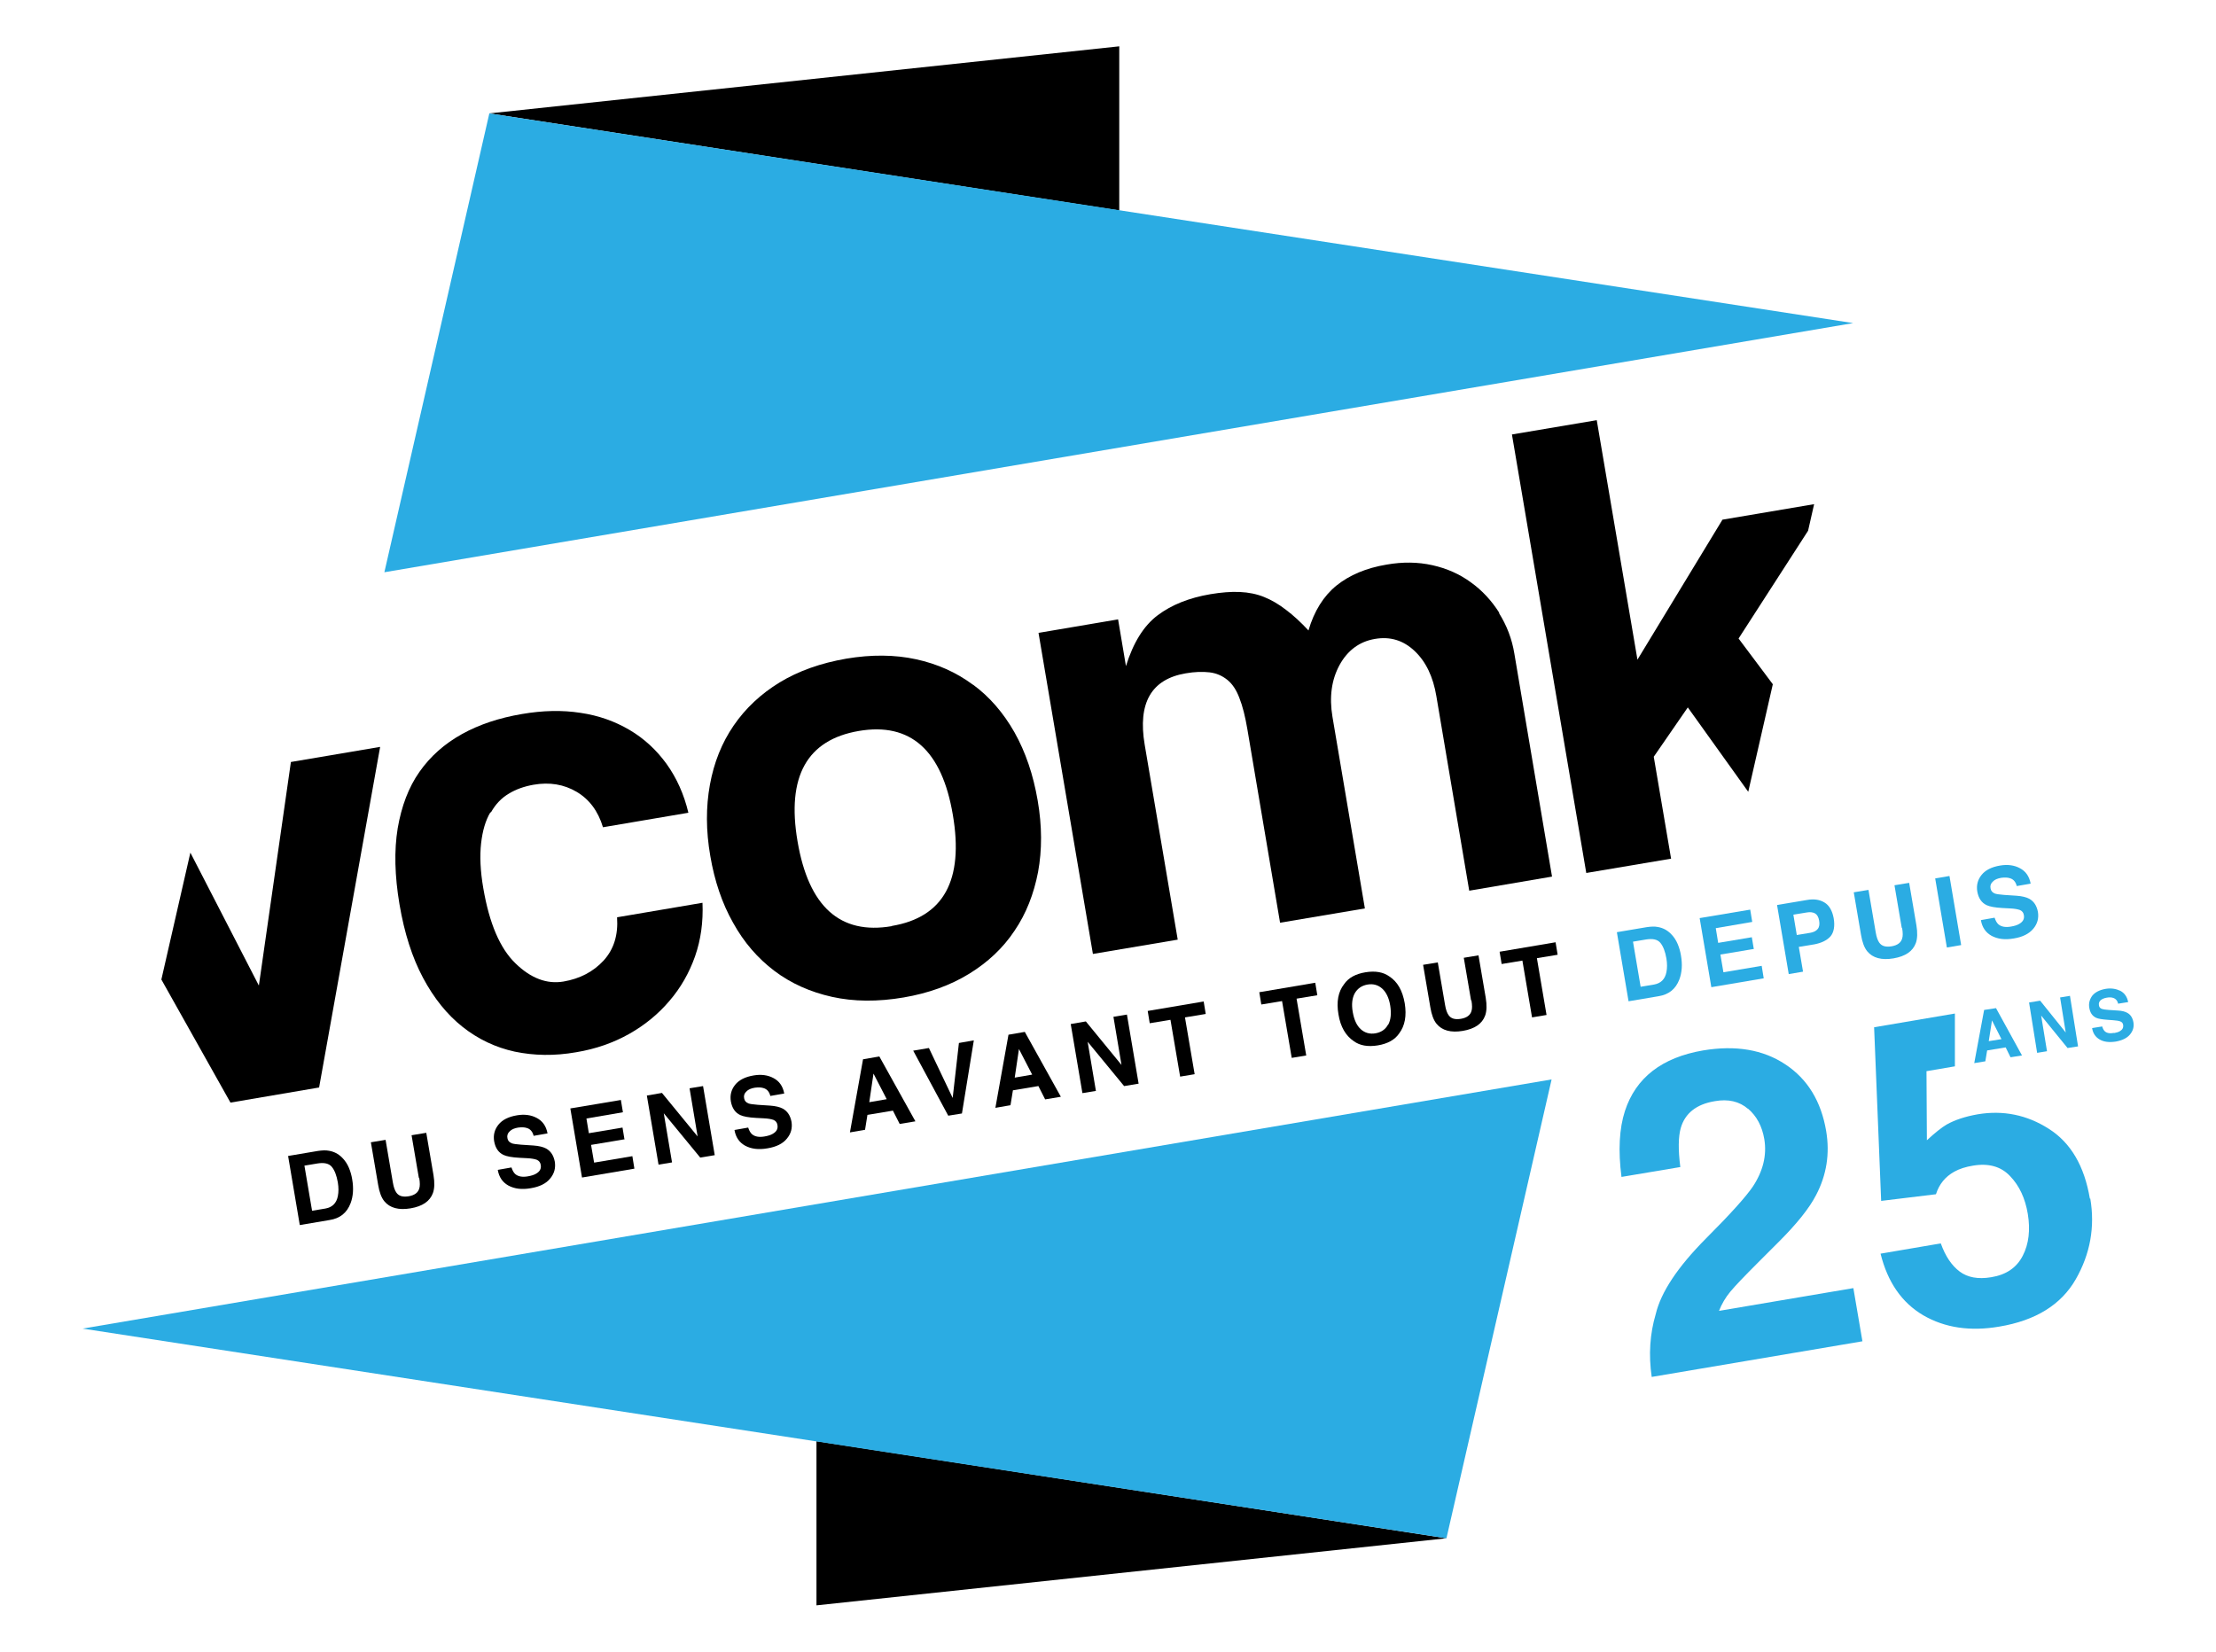
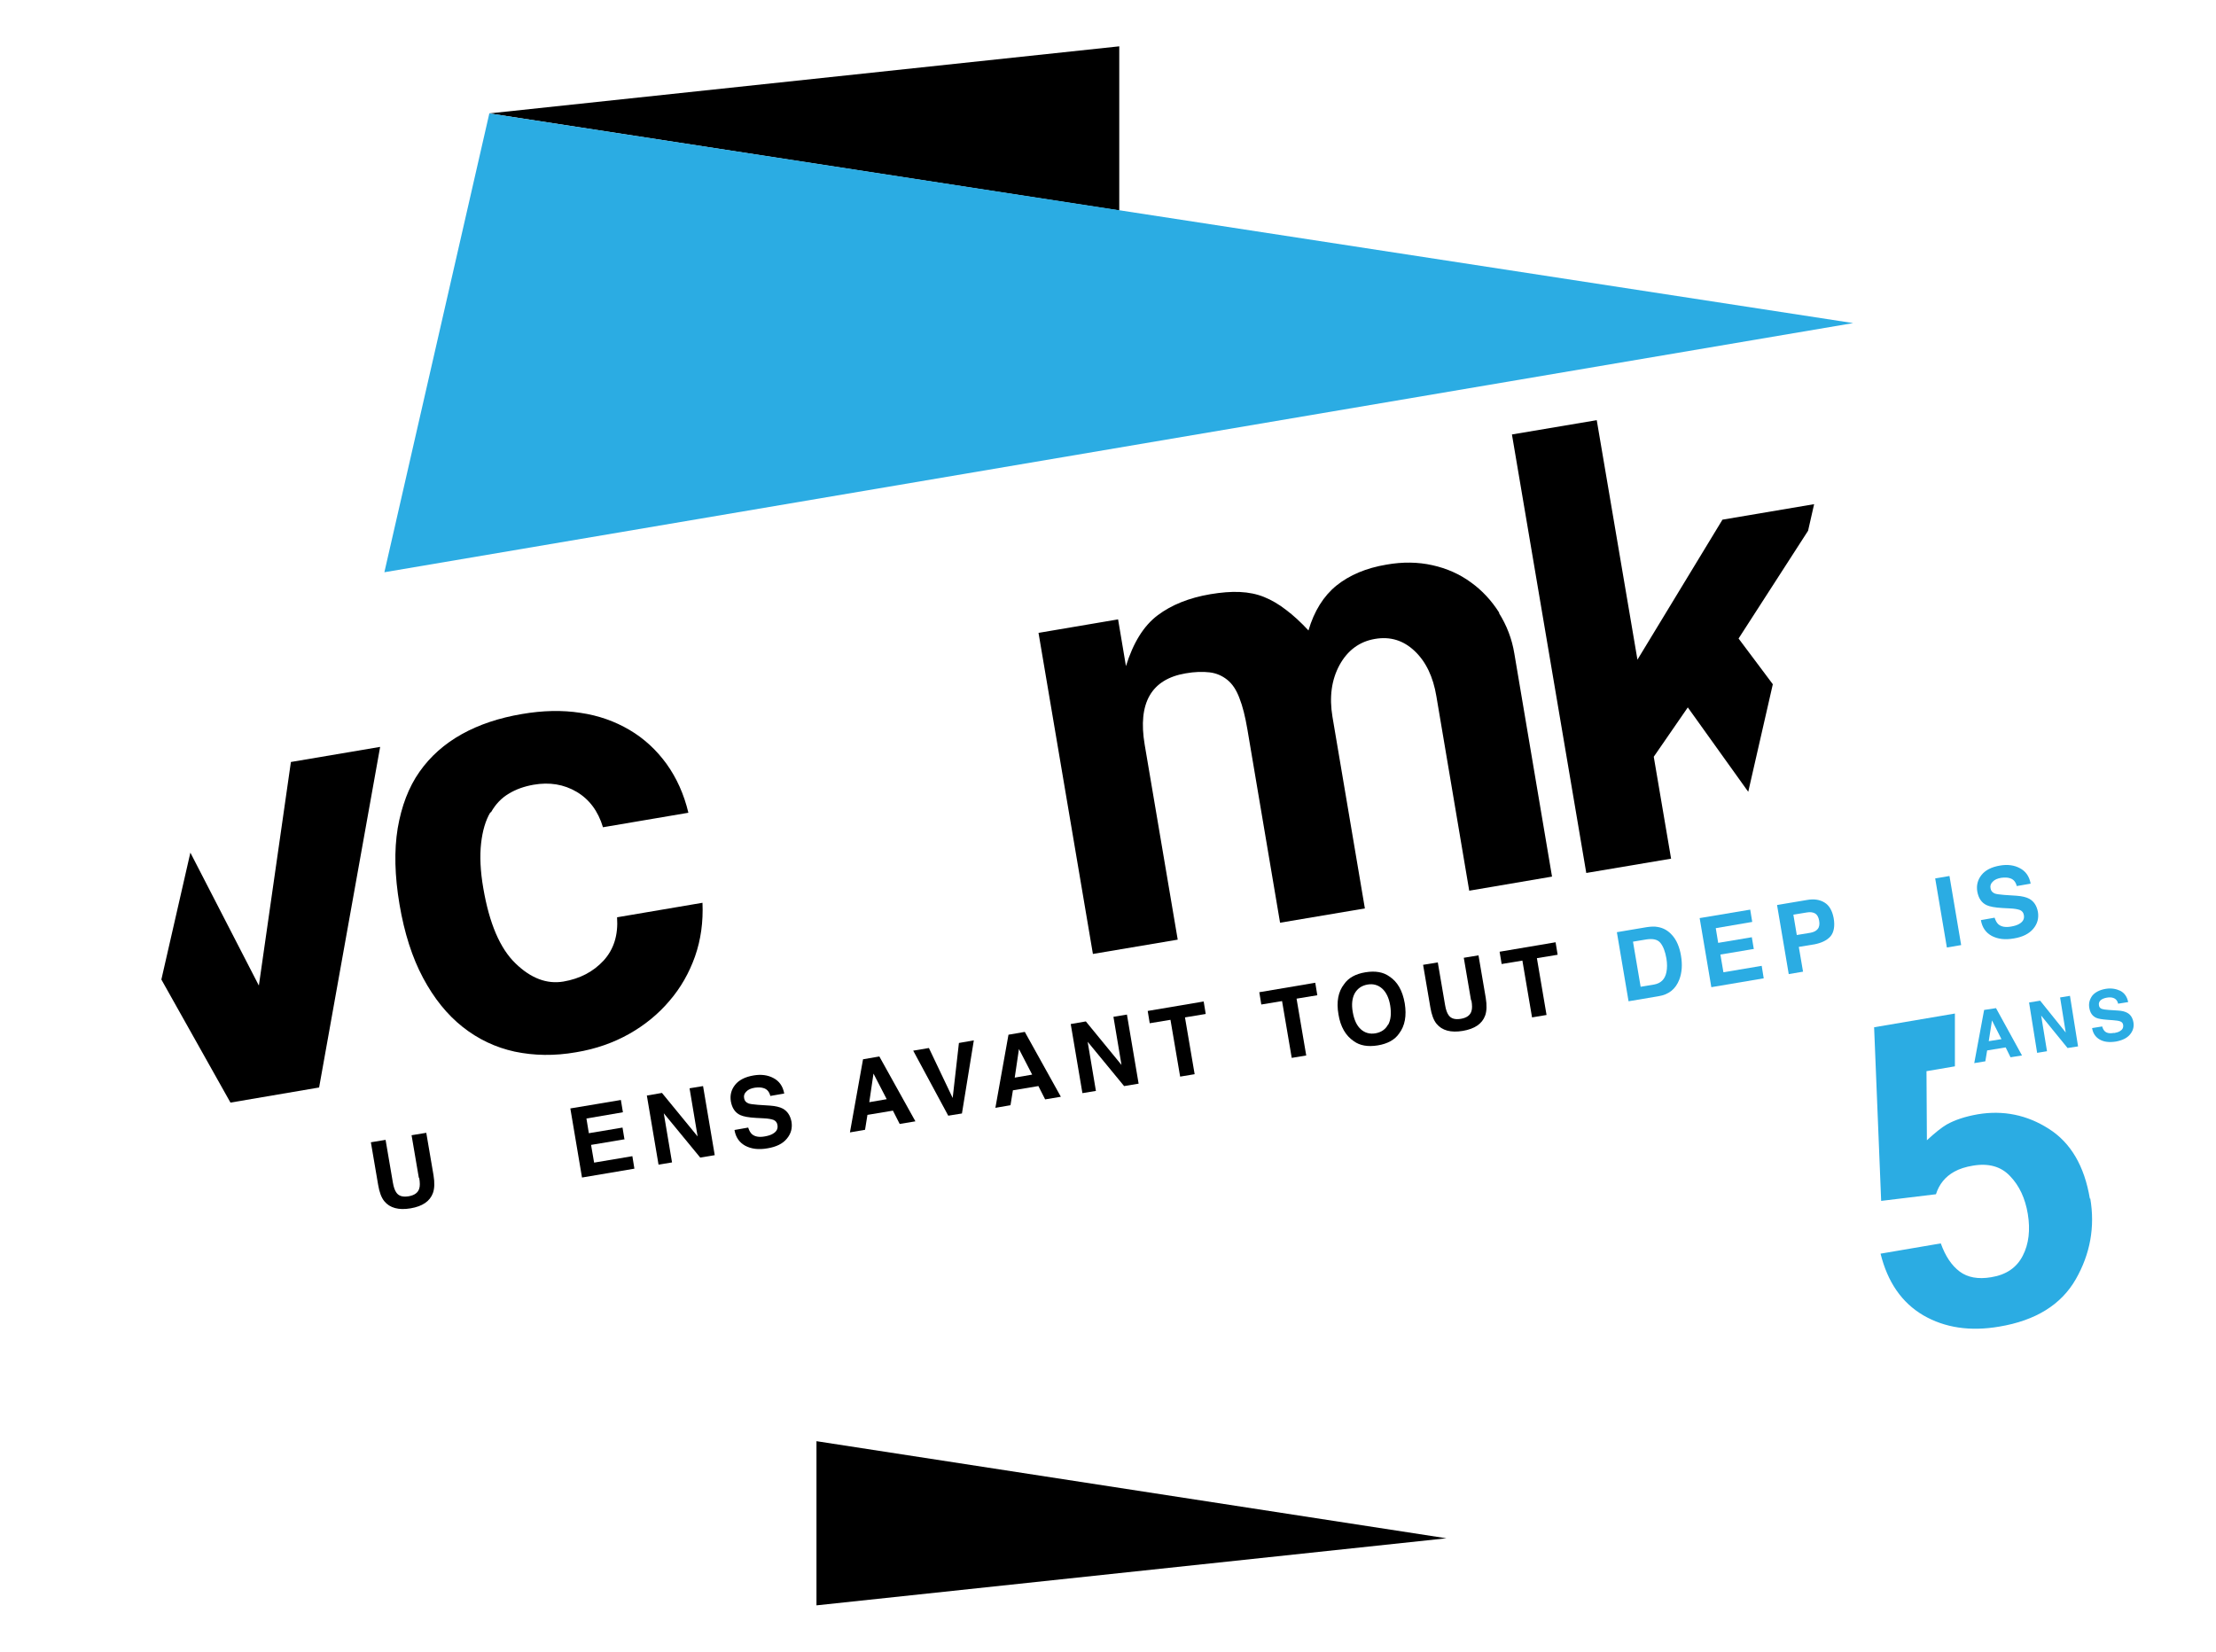
<svg xmlns="http://www.w3.org/2000/svg" width="110" height="82" viewBox="0 0 110 82" fill="none">
  <path d="M15.84 53.99L18.87 37.08L14.44 37.83L12.85 48.93L9.45 42.33L8.01 48.63L11.44 54.74L15.84 53.99Z" fill="black" />
  <path d="M24.371 40.33C24.601 39.92 24.901 39.61 25.261 39.4C25.621 39.18 26.031 39.04 26.481 38.96C27.281 38.82 27.991 38.94 28.621 39.31C29.251 39.68 29.691 40.27 29.931 41.07L34.171 40.35C33.951 39.43 33.591 38.63 33.091 37.93C32.591 37.24 31.981 36.67 31.251 36.24C30.521 35.81 29.711 35.52 28.811 35.39C27.911 35.25 26.941 35.27 25.901 35.45C24.781 35.64 23.781 35.97 22.921 36.45C22.061 36.93 21.361 37.55 20.821 38.32C20.281 39.09 19.931 40.02 19.741 41.12C19.561 42.22 19.591 43.48 19.831 44.9C20.071 46.32 20.461 47.54 21.001 48.55C21.541 49.56 22.191 50.37 22.961 50.98C23.731 51.59 24.591 52 25.551 52.21C26.511 52.41 27.521 52.43 28.601 52.24C29.571 52.08 30.451 51.77 31.231 51.33C32.011 50.89 32.681 50.34 33.231 49.69C33.791 49.04 34.211 48.3 34.501 47.48C34.791 46.65 34.911 45.77 34.871 44.82L30.631 45.54C30.691 46.42 30.471 47.13 29.961 47.69C29.451 48.24 28.791 48.59 27.971 48.73C27.151 48.87 26.351 48.57 25.591 47.83C24.821 47.09 24.291 45.85 23.991 44.1C23.841 43.24 23.811 42.49 23.881 41.87C23.951 41.25 24.101 40.73 24.341 40.33" fill="black" />
-   <path d="M48.289 33.99C47.469 33.38 46.529 32.96 45.469 32.73C44.409 32.5 43.259 32.49 42.009 32.7C40.739 32.92 39.639 33.31 38.699 33.88C37.769 34.45 37.009 35.16 36.419 36.02C35.829 36.88 35.439 37.86 35.239 38.96C35.039 40.06 35.039 41.24 35.259 42.5C35.469 43.73 35.839 44.84 36.389 45.81C36.929 46.79 37.619 47.58 38.439 48.2C39.259 48.82 40.219 49.25 41.299 49.49C42.379 49.73 43.569 49.74 44.859 49.52C46.089 49.31 47.169 48.92 48.099 48.35C49.029 47.78 49.789 47.07 50.359 46.21C50.939 45.36 51.319 44.38 51.529 43.29C51.729 42.2 51.729 41.01 51.509 39.74C51.289 38.46 50.909 37.34 50.359 36.36C49.809 35.39 49.119 34.59 48.299 33.99M44.269 45.98C41.699 46.42 40.139 45.01 39.589 41.77C39.039 38.55 40.059 36.73 42.629 36.29C45.199 35.85 46.759 37.25 47.299 40.46C47.849 43.7 46.839 45.54 44.269 45.97" fill="black" />
  <path d="M81.281 32.75L79.261 20.86L75.051 21.57L78.741 43.34L82.951 42.63L82.091 37.57L83.781 35.12L86.781 39.31L88.001 33.97L86.301 31.7L89.751 26.35L90.051 25.03L85.501 25.8L81.281 32.75Z" fill="black" />
  <path d="M74.421 30.42C74.041 29.82 73.571 29.31 73.011 28.91C72.451 28.5 71.821 28.22 71.101 28.06C70.381 27.9 69.631 27.89 68.831 28.03C67.811 28.2 66.991 28.55 66.341 29.07C65.701 29.59 65.231 30.34 64.951 31.3C64.571 30.89 64.201 30.55 63.841 30.28C63.481 30 63.121 29.79 62.751 29.64C62.381 29.49 61.981 29.41 61.541 29.39C61.101 29.37 60.621 29.41 60.081 29.5C59.021 29.68 58.151 30.03 57.461 30.55C56.771 31.07 56.251 31.91 55.891 33.07L55.501 30.75L51.551 31.42L54.251 47.36L58.461 46.65L56.821 36.97C56.471 34.9 57.151 33.72 58.851 33.43C59.301 33.35 59.701 33.34 60.041 33.38C60.381 33.42 60.671 33.55 60.921 33.75C61.171 33.95 61.371 34.25 61.521 34.65C61.681 35.05 61.811 35.57 61.921 36.22L63.541 45.81L67.751 45.1L66.141 35.58C65.981 34.61 66.091 33.76 66.491 33.02C66.891 32.29 67.481 31.85 68.251 31.72C69.011 31.59 69.661 31.79 70.221 32.32C70.781 32.85 71.141 33.6 71.301 34.57L72.931 44.22L77.041 43.52L75.171 32.45C75.051 31.71 74.791 31.05 74.411 30.44" fill="black" />
-   <path d="M16.361 60.57L14.881 60.82L14.301 57.39L15.781 57.14C15.991 57.11 16.171 57.1 16.321 57.13C16.571 57.17 16.791 57.28 16.981 57.47C17.131 57.62 17.241 57.79 17.321 57.98C17.401 58.17 17.451 58.36 17.481 58.54C17.561 59 17.531 59.4 17.401 59.74C17.221 60.21 16.881 60.49 16.361 60.57ZM16.471 57.93C16.331 57.76 16.091 57.71 15.771 57.76L15.111 57.87L15.491 60.11L16.151 60C16.491 59.94 16.701 59.74 16.771 59.38C16.811 59.18 16.811 58.96 16.771 58.71C16.711 58.36 16.611 58.1 16.471 57.93Z" fill="black" />
  <path d="M20.79 58.47L20.43 56.36L21.16 56.24L21.52 58.35C21.58 58.71 21.57 59.01 21.49 59.23C21.34 59.64 20.97 59.89 20.38 59.99C19.79 60.09 19.35 59.97 19.08 59.64C18.93 59.46 18.83 59.18 18.77 58.82L18.41 56.71L19.14 56.59L19.5 58.7C19.54 58.94 19.6 59.1 19.67 59.2C19.79 59.38 19.99 59.44 20.29 59.39C20.58 59.34 20.75 59.21 20.81 59.01C20.85 58.89 20.85 58.72 20.81 58.48L20.79 58.47Z" fill="black" />
-   <path d="M26.209 58.4C26.379 58.37 26.509 58.33 26.609 58.27C26.799 58.16 26.879 58.02 26.839 57.82C26.819 57.71 26.759 57.63 26.649 57.58C26.539 57.54 26.379 57.51 26.159 57.5L25.779 57.48C25.409 57.46 25.149 57.41 24.999 57.34C24.739 57.22 24.589 56.99 24.529 56.66C24.479 56.35 24.549 56.08 24.739 55.84C24.929 55.6 25.239 55.44 25.669 55.37C26.029 55.31 26.359 55.35 26.639 55.5C26.929 55.65 27.109 55.9 27.179 56.27L26.489 56.39C26.439 56.19 26.329 56.05 26.149 56C26.029 55.96 25.889 55.96 25.719 55.98C25.539 56.01 25.389 56.07 25.299 56.17C25.199 56.26 25.159 56.38 25.189 56.51C25.209 56.63 25.279 56.71 25.399 56.76C25.479 56.79 25.629 56.81 25.869 56.83L26.479 56.87C26.749 56.89 26.959 56.94 27.109 57.02C27.339 57.15 27.479 57.36 27.539 57.67C27.589 57.98 27.519 58.26 27.309 58.51C27.109 58.76 26.779 58.92 26.349 58.99C25.899 59.07 25.539 59.02 25.239 58.86C24.949 58.7 24.769 58.44 24.709 58.08L25.389 57.96C25.439 58.11 25.499 58.22 25.579 58.29C25.719 58.41 25.929 58.45 26.209 58.4Z" fill="black" />
  <path d="M31.011 56.56L29.34 56.84L29.491 57.72L31.39 57.4L31.491 58.02L28.89 58.46L28.311 55.03L30.82 54.61L30.921 55.22L29.11 55.53L29.23 56.26L30.901 55.98L31 56.58L31.011 56.56Z" fill="black" />
  <path d="M35.479 57.35L34.759 57.47L32.949 55.27L33.359 57.71L32.689 57.82L32.109 54.39L32.859 54.26L34.629 56.42L34.229 54.03L34.899 53.92L35.479 57.35Z" fill="black" />
  <path d="M37.959 56.42C38.129 56.39 38.259 56.35 38.359 56.29C38.549 56.18 38.629 56.04 38.589 55.84C38.569 55.73 38.509 55.65 38.399 55.6C38.289 55.56 38.129 55.53 37.909 55.52L37.529 55.5C37.159 55.48 36.899 55.43 36.749 55.36C36.489 55.24 36.339 55.01 36.279 54.68C36.229 54.37 36.299 54.1 36.489 53.86C36.679 53.62 36.989 53.46 37.419 53.39C37.779 53.33 38.109 53.37 38.389 53.52C38.679 53.67 38.859 53.92 38.929 54.29L38.239 54.41C38.189 54.21 38.079 54.07 37.899 54.02C37.779 53.98 37.639 53.98 37.469 54C37.289 54.03 37.139 54.09 37.049 54.19C36.949 54.28 36.909 54.4 36.939 54.53C36.959 54.65 37.029 54.73 37.149 54.78C37.229 54.81 37.379 54.83 37.619 54.85L38.229 54.89C38.499 54.91 38.709 54.96 38.859 55.04C39.089 55.17 39.229 55.38 39.289 55.69C39.339 56 39.269 56.28 39.059 56.53C38.859 56.78 38.529 56.94 38.099 57.01C37.649 57.09 37.289 57.04 36.989 56.88C36.699 56.72 36.519 56.46 36.459 56.1L37.139 55.98C37.189 56.13 37.249 56.24 37.329 56.31C37.469 56.43 37.679 56.47 37.959 56.42Z" fill="black" />
  <path d="M44.319 55.14L43.059 55.35L42.94 56.09L42.19 56.22L42.84 52.59L43.65 52.45L45.44 55.67L44.66 55.8L44.319 55.13V55.14ZM44.02 54.58L43.359 53.3L43.15 54.72L44.02 54.57V54.58Z" fill="black" />
  <path d="M45.34 52.16L46.11 52.03L47.29 54.51L47.6 51.78L48.34 51.65L47.75 55.28L47.07 55.39L45.33 52.16H45.34Z" fill="black" />
  <path d="M51.54 53.92L50.28 54.13L50.16 54.87L49.41 55L50.06 51.37L50.87 51.23L52.66 54.45L51.88 54.58L51.54 53.91V53.92ZM51.24 53.36L50.58 52.08L50.37 53.5L51.24 53.35V53.36Z" fill="black" />
  <path d="M56.52 53.8L55.8 53.92L53.99 51.72L54.4 54.16L53.73 54.27L53.15 50.84L53.9 50.71L55.67 52.87L55.27 50.48L55.94 50.37L56.52 53.8Z" fill="black" />
  <path d="M59.751 49.73L59.851 50.34L58.821 50.51L59.301 53.33L58.581 53.45L58.101 50.63L57.071 50.8L56.971 50.19L59.751 49.72V49.73Z" fill="black" />
  <path d="M65.29 48.8L65.39 49.41L64.36 49.58L64.84 52.4L64.12 52.52L63.64 49.7L62.61 49.87L62.51 49.26L65.29 48.79V48.8Z" fill="black" />
  <path d="M68.39 51.9C67.9 51.98 67.5 51.91 67.2 51.69C66.8 51.42 66.54 50.98 66.44 50.36C66.33 49.73 66.43 49.23 66.72 48.86C66.93 48.55 67.29 48.35 67.78 48.27C68.27 48.19 68.67 48.26 68.97 48.48C69.37 48.74 69.62 49.18 69.73 49.81C69.83 50.43 69.74 50.93 69.45 51.31C69.24 51.62 68.88 51.82 68.39 51.9ZM68.91 50.87C69.04 50.63 69.07 50.32 69.01 49.93C68.95 49.55 68.81 49.26 68.61 49.08C68.41 48.9 68.16 48.83 67.88 48.88C67.6 48.93 67.39 49.07 67.25 49.31C67.12 49.55 67.08 49.86 67.15 50.25C67.22 50.64 67.35 50.92 67.55 51.1C67.75 51.28 68 51.35 68.28 51.3C68.56 51.25 68.77 51.11 68.9 50.87H68.91Z" fill="black" />
  <path d="M73.021 49.66L72.661 47.55L73.391 47.43L73.751 49.54C73.811 49.9 73.801 50.2 73.721 50.42C73.571 50.83 73.201 51.08 72.611 51.18C72.021 51.28 71.581 51.16 71.311 50.83C71.161 50.65 71.061 50.37 71.001 50.01L70.641 47.9L71.371 47.78L71.731 49.89C71.771 50.13 71.831 50.29 71.901 50.39C72.021 50.57 72.221 50.63 72.521 50.58C72.811 50.53 72.981 50.4 73.041 50.2C73.081 50.08 73.081 49.91 73.041 49.67L73.021 49.66Z" fill="black" />
  <path d="M77.219 46.79L77.32 47.4L76.29 47.57L76.769 50.39L76.049 50.51L75.57 47.69L74.54 47.86L74.439 47.25L77.219 46.78V46.79Z" fill="black" />
  <path d="M40.529 79.7L71.799 76.37L40.529 71.55V79.7Z" fill="black" />
-   <path d="M77.02 53.59L71.8 76.37L4.1 65.96L77.02 53.59Z" fill="#2BACE3" />
-   <path d="M86.769 55.05C86.339 54.68 85.789 54.55 85.119 54.67C84.209 54.82 83.639 55.27 83.429 56.01C83.309 56.44 83.299 57.08 83.409 57.94L80.489 58.43C80.319 57.12 80.379 56.03 80.659 55.16C81.199 53.5 82.499 52.5 84.539 52.15C86.159 51.88 87.519 52.11 88.619 52.84C89.729 53.57 90.399 54.68 90.649 56.15C90.839 57.28 90.669 58.34 90.149 59.33C89.809 59.99 89.189 60.76 88.299 61.65L87.239 62.71C86.579 63.37 86.129 63.84 85.889 64.13C85.649 64.42 85.469 64.73 85.329 65.08L91.999 63.95L92.449 66.59L81.989 68.36C81.829 67.26 81.899 66.22 82.189 65.24C82.449 64.15 83.279 62.9 84.679 61.49C85.899 60.27 86.669 59.41 87.009 58.91C87.519 58.14 87.709 57.35 87.579 56.56C87.469 55.91 87.199 55.41 86.769 55.04V55.05Z" fill="#2BACE3" />
+   <path d="M77.02 53.59L4.1 65.96L77.02 53.59Z" fill="#2BACE3" />
  <path d="M103.739 59.51C103.469 57.89 102.789 56.73 101.699 56.04C100.619 55.35 99.439 55.11 98.179 55.32C97.549 55.43 97.039 55.6 96.629 55.83C96.389 55.97 96.059 56.23 95.649 56.61L95.629 53.18L97.039 52.94V50.32H97.029L93.029 51L93.379 59.62L96.099 59.29C96.259 58.79 96.559 58.42 97.009 58.17C97.259 58.03 97.569 57.93 97.939 57.87C98.709 57.74 99.329 57.91 99.779 58.39C100.239 58.87 100.529 59.49 100.659 60.27C100.789 61.06 100.709 61.76 100.409 62.34C100.109 62.93 99.589 63.29 98.839 63.41C98.189 63.52 97.669 63.42 97.279 63.13C96.879 62.83 96.569 62.37 96.339 61.73L93.349 62.24C93.699 63.65 94.399 64.67 95.469 65.3C96.539 65.92 97.799 66.11 99.249 65.86C101.049 65.56 102.319 64.77 103.039 63.51C103.759 62.25 103.999 60.91 103.759 59.5L103.739 59.51Z" fill="#2BACE3" />
  <path d="M99.56 52L98.64 52.15L98.55 52.69L98 52.78L98.49 50.14L99.08 50.05L100.37 52.4L99.8 52.49L99.56 52ZM99.35 51.59L98.88 50.66L98.72 51.69L99.35 51.59Z" fill="#2BACE3" />
  <path d="M103.151 51.95L102.631 52.03L101.321 50.42L101.611 52.19L101.121 52.27L100.721 49.77L101.271 49.68L102.541 51.26L102.261 49.52L102.751 49.44L103.151 51.94V51.95Z" fill="#2BACE3" />
  <path d="M104.93 51.29C105.05 51.27 105.15 51.24 105.22 51.2C105.36 51.12 105.41 51.02 105.39 50.88C105.38 50.8 105.33 50.74 105.25 50.71C105.17 50.68 105.05 50.66 104.89 50.65L104.62 50.63C104.35 50.61 104.16 50.58 104.05 50.53C103.86 50.44 103.75 50.28 103.71 50.03C103.67 49.81 103.73 49.61 103.86 49.43C104 49.26 104.23 49.14 104.54 49.09C104.8 49.05 105.04 49.09 105.25 49.19C105.46 49.3 105.59 49.49 105.64 49.75L105.14 49.83C105.11 49.68 105.02 49.58 104.89 49.54C104.8 49.51 104.7 49.51 104.58 49.53C104.45 49.55 104.34 49.6 104.27 49.66C104.2 49.73 104.17 49.81 104.19 49.91C104.2 50 104.25 50.06 104.34 50.09C104.4 50.11 104.51 50.13 104.68 50.14L105.13 50.17C105.33 50.18 105.48 50.22 105.59 50.28C105.76 50.37 105.86 50.53 105.9 50.75C105.94 50.98 105.88 51.18 105.73 51.36C105.58 51.54 105.35 51.65 105.03 51.71C104.7 51.76 104.44 51.73 104.23 51.61C104.02 51.49 103.89 51.3 103.85 51.04L104.35 50.96C104.38 51.07 104.43 51.15 104.48 51.2C104.58 51.29 104.73 51.32 104.94 51.28L104.93 51.29Z" fill="#2BACE3" />
  <path d="M82.32 49.46L80.84 49.71L80.26 46.28L81.74 46.03C81.95 46 82.13 45.99 82.28 46.02C82.53 46.06 82.75 46.17 82.94 46.36C83.09 46.51 83.2 46.68 83.28 46.87C83.36 47.06 83.41 47.25 83.44 47.43C83.52 47.89 83.49 48.29 83.36 48.63C83.18 49.1 82.84 49.38 82.32 49.46ZM82.42 46.81C82.28 46.64 82.05 46.59 81.72 46.64L81.06 46.75L81.44 48.99L82.1 48.88C82.44 48.82 82.65 48.62 82.72 48.26C82.76 48.06 82.76 47.84 82.72 47.59C82.66 47.24 82.56 46.98 82.42 46.81Z" fill="#2BACE3" />
  <path d="M87.069 47.11L85.399 47.39L85.549 48.27L87.449 47.95L87.549 48.57L84.949 49.01L84.369 45.58L86.879 45.16L86.979 45.77L85.169 46.08L85.289 46.81L86.959 46.53L87.059 47.13L87.069 47.11Z" fill="#2BACE3" />
  <path d="M90.021 46.89L89.291 47.01L89.501 48.24L88.791 48.36L88.211 44.93L89.701 44.68C90.041 44.62 90.331 44.66 90.571 44.81C90.801 44.95 90.951 45.21 91.021 45.58C91.091 45.98 91.031 46.29 90.861 46.49C90.681 46.69 90.411 46.82 90.031 46.89H90.021ZM90.231 46.12C90.311 46.02 90.331 45.88 90.301 45.71C90.271 45.53 90.201 45.41 90.101 45.35C89.991 45.29 89.861 45.27 89.691 45.3L89.021 45.41L89.191 46.42L89.861 46.31C90.031 46.28 90.151 46.22 90.231 46.12Z" fill="#2BACE3" />
-   <path d="M94.4 46.06L94.04 43.95L94.769 43.83L95.129 45.94C95.189 46.3 95.18 46.6 95.1 46.82C94.95 47.23 94.579 47.48 93.99 47.58C93.4 47.68 92.96 47.56 92.689 47.23C92.54 47.05 92.439 46.77 92.379 46.41L92.019 44.3L92.749 44.18L93.109 46.29C93.15 46.53 93.21 46.69 93.279 46.79C93.4 46.97 93.6 47.03 93.9 46.98C94.189 46.93 94.359 46.8 94.419 46.6C94.46 46.48 94.46 46.31 94.419 46.07L94.4 46.06Z" fill="#2BACE3" />
  <path d="M96.061 43.61L96.77 43.49L97.35 46.92L96.641 47.04L96.061 43.61Z" fill="#2BACE3" />
  <path d="M99.83 46C100 45.97 100.13 45.93 100.23 45.87C100.42 45.76 100.5 45.62 100.46 45.42C100.44 45.31 100.38 45.23 100.27 45.18C100.16 45.14 100 45.11 99.78 45.1L99.4 45.08C99.03 45.06 98.77 45.01 98.62 44.94C98.36 44.82 98.21 44.59 98.15 44.26C98.1 43.95 98.17 43.68 98.36 43.44C98.55 43.2 98.86 43.04 99.29 42.97C99.65 42.91 99.98 42.95 100.26 43.1C100.55 43.25 100.73 43.5 100.8 43.87L100.11 43.99C100.06 43.79 99.95 43.65 99.77 43.6C99.65 43.56 99.5 43.56 99.34 43.58C99.16 43.61 99.01 43.67 98.92 43.77C98.82 43.86 98.78 43.98 98.81 44.11C98.83 44.23 98.9 44.31 99.02 44.36C99.1 44.39 99.25 44.41 99.49 44.43L100.1 44.47C100.37 44.49 100.58 44.54 100.73 44.62C100.96 44.75 101.1 44.96 101.16 45.27C101.21 45.58 101.14 45.86 100.93 46.11C100.72 46.36 100.4 46.52 99.97 46.59C99.52 46.67 99.16 46.62 98.86 46.46C98.57 46.3 98.39 46.04 98.33 45.68L99.01 45.56C99.06 45.71 99.12 45.82 99.2 45.89C99.34 46.01 99.55 46.05 99.83 46Z" fill="#2BACE3" />
  <path d="M55.559 2.3L24.289 5.63L55.559 10.45V2.3Z" fill="black" />
  <path d="M19.08 28.41L24.29 5.63L91.99 16.04L19.08 28.41Z" fill="#2BACE3" />
</svg>